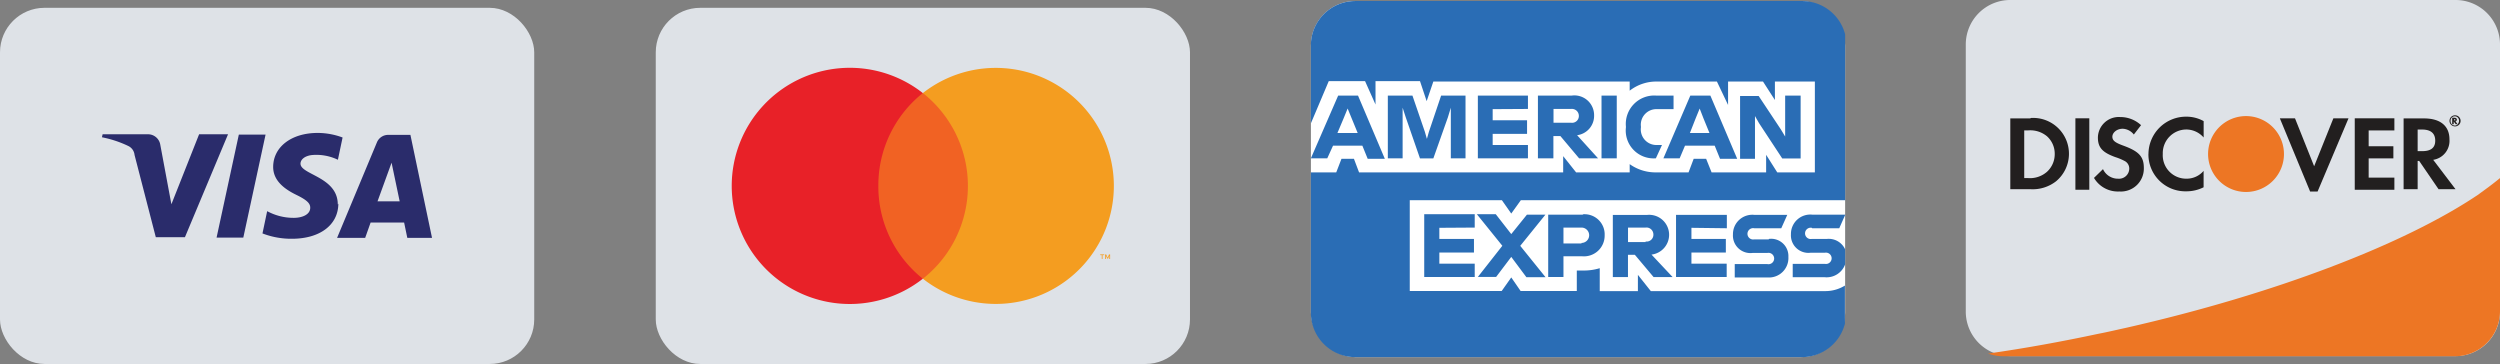
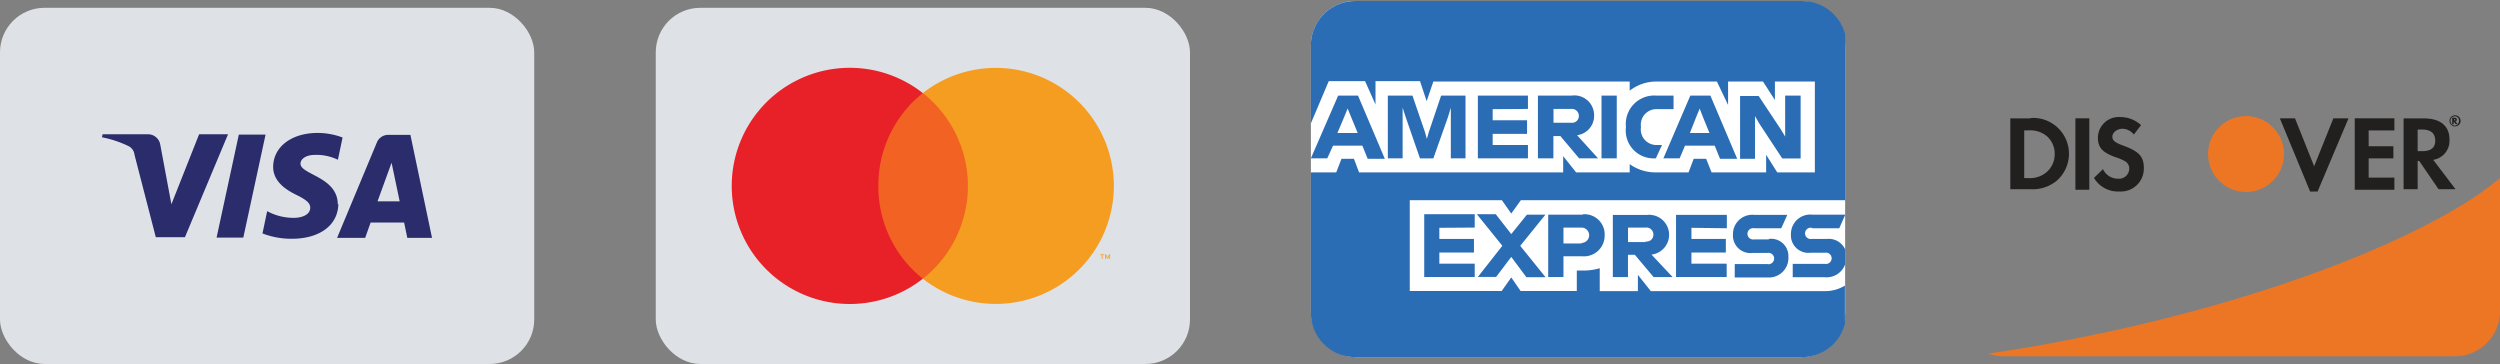
<svg xmlns="http://www.w3.org/2000/svg" width="1068" height="155.49" viewBox="0 0 1068 155.49">
  <rect x="0" y="0" width="1068" height="155.49" fill="#808080" stroke="none" />
  <rect x="560.02" y="0.42" width="228.22" height="152.15" rx="19.02" fill="#fff" />
  <path d="M602.25,85.53v38.79h39.27l4.09-5.8,4,5.8h24v-8.75h2.66a23.34,23.34,0,0,0,7.14-1v9.79h16.3v-6.94l5.52,6.94H779.5a15.91,15.91,0,0,0,8.65-2.37V138.3a19,19,0,0,1-18.49,14.27H579a19,19,0,0,1-19-19V73.64h10.84l2.24-5.8h5.32l2.19,5.8h87.2V66.7l5.52,6.94H696.2V70.12a19,19,0,0,0,11.5,3.52h13.65l2.19-5.8h5.32l2.33,5.8h23.3V66.13l4.75,7.51h16.07V34.84H758.24v7.89l-5.08-7.89H738.23v10l-4.76-10H708.08a18.48,18.48,0,0,0-11.88,3.9v-3.9H612.32l-2.85,8.37-2.85-8.56h-19v10l-4.47-10h-15.5L560,52.72V19.44a19,19,0,0,1,19-19H769.66a19,19,0,0,1,18.59,14.26V85.53H649.7l-4.09,5.7-4-5.7Z" fill="#2a6db5" />
  <path d="M630,97.22v-5.7H608.43v26.81H630v-5.7H614.89v-4.76h14.79v-5.8H614.89V97.32Zm19.45,7.8,10.75-13.31h-7.9L645.61,100,639,91.52h-8.08L641.8,105l-10.46,13.31h7.8l6.47-8.56,6.46,8.66h8.18Zm26.77-13.31H661.39v26.62h6.52v-8.84H676a8.85,8.85,0,0,0,9.51-9,8.6,8.6,0,0,0-9.32-8.94ZM675.61,104h-7.7V97.22h7.7a3.28,3.28,0,0,1,0,6.56Zm29.91,4.76a8.52,8.52,0,0,0-2-16.93H689v26.53h6.47v-9.51h2.94l8,9.51h8.13ZM703,103.4h-7.51V97.22H703a2.93,2.93,0,0,1,2.33.72,3,3,0,0,1,1,2.23,2.91,2.91,0,0,1-3.33,3Zm34.71-5.89V91.8H716v26.53h21.64v-5.7H722.58v-4.76h14.7v-5.8h-14.7V97.32Zm17.92,4.75h-6.23a2.42,2.42,0,1,1,0-4.75h11.56l2.56-5.71H749.54a8.27,8.27,0,0,0-9.22,8.37,7.47,7.47,0,0,0,8.37,7.89H755a2.43,2.43,0,1,1,0,4.76H741.08v5.7H755a8.31,8.31,0,0,0,9-8.75,7.38,7.38,0,0,0-8.37-7.7Zm18.54-4.75h11.56l2.57-5.8H774.31a8.27,8.27,0,0,0-9.22,8.36,7.47,7.47,0,0,0,8.37,7.9h6.13a2.42,2.42,0,1,1,0,4.75H765.85v5.71H779.5a8.42,8.42,0,0,0,8.75-5.52v-6.37a7.7,7.7,0,0,0-7.8-4.47H774a2.42,2.42,0,1,1,0-4.75Z" fill="#2a6db5" />
  <path d="M580.14,40.83h-8.47L560,67.65h7l2.47-5.42H582l2.28,5.61h7.32Zm-8.8,16L574,50.53l1.71-4.18,1.71,4.18L580,56.81Zm44.31-16-5.23,15.5-.85,3h0l-.86-3-5.32-15.5H592.88V67.65h6.32V46h0l1.33,4.09,6.09,17.59h5.7l6.23-17.59L619.79,46h0V67.65h6.28V40.83Zm37.09,5.71V40.83h-21.4V67.65h21.4V61.94H637.67V57.19h14.69v-5.8H637.67V46.63Zm21,11.22A8.33,8.33,0,0,0,681,49.3a8.42,8.42,0,0,0-9.51-8.47H657V67.65h6.61V58.14h3l8,9.51h8.09Zm-2.57-5.33h-7.51V46.54h7.51a3,3,0,0,1,2.32.73,3,3,0,0,1,1,2.22,2.9,2.9,0,0,1-3.33,2.94Zm13-11.6V67.65h6.51V40.83Zm23.77,5.8h7v-5.8h-7.51a12.14,12.14,0,0,0-12.84,13.22v.38A11.89,11.89,0,0,0,707,67.65h.38L710,61.94h-2.14A6.65,6.65,0,0,1,701,54.43v-.38a6.65,6.65,0,0,1,6.94-7.42Zm22.73-5.8h-8.56L710.6,67.65h6.94l2.29-5.42h12.69l2.28,5.61h7.33Zm-8.75,16,2.47-6.28,1.71-4.18h0l1.62,4.18,2.57,6.28Zm40.7-16v17.5h0l-1.81-3L751.3,41h-7.94V67.84h6.37V49.58h0l1.71,3,9.94,15.12h7.85V40.83Z" fill="#2a6db5" />
  <rect y="3.34" width="228.22" height="152.15" rx="19.02" fill="#dee2e7" />
  <path d="M113.45,57.5l-9.51,44H92.52l9.51-44ZM161.28,86l6-16.5L170.74,86ZM174,101.62h10.56l-9.23-44h-9.51A5.18,5.18,0,0,0,161,60.87L144,101.62h12l2.33-6.56h14.31ZM144.3,87.36c0-11.84-15.93-12.7-15.93-17.45,0-1.57,1.53-3.24,4.76-3.66a21.26,21.26,0,0,1,11.22,2l2-9.51a30.56,30.56,0,0,0-10.65-1.95c-11.22,0-19,6-19,14.55,0,6.32,5.66,9.84,9.94,11.93s5.94,3.57,5.89,5.47c0,3-3.52,4.28-6.8,4.32a23.62,23.62,0,0,1-11.6-2.85l-2,9.51A34,34,0,0,0,124.71,102c11.94,0,19.78-5.89,19.83-15M97.42,57.36,79,101.34H66.56L57.48,66.2a4.75,4.75,0,0,0-2.71-3.85,46.77,46.77,0,0,0-11.22-3.71l.29-1.28H63.19a5.31,5.31,0,0,1,5.28,4.46l4.75,25.44,11.84-29.9Z" fill="#2a2c6b" />
  <rect x="280.14" y="3.34" width="228.22" height="152.15" rx="19.02" fill="#dee2e7" />
  <g opacity="0">
    <rect x="302.25" y="18.56" width="184.05" height="121.72" fill="#fff" />
  </g>
  <rect x="370" y="39.76" width="48.54" height="79.31" fill="#f16223" />
  <path d="M375.23,79.42a50.31,50.31,0,0,1,19-39.66,50.45,50.45,0,1,0,0,79.31A50.3,50.3,0,0,1,375.23,79.42Z" fill="#e82128" />
  <path d="M471,110.65V109h.72v-.33H470V109h.67v1.61Zm3.24,0v-1.94h-.48l-.57,1.37-.62-1.37h-.47v1.94h.33v-1.47l.57,1.28h.38l.52-1.28v1.47Z" fill="#f49d20" />
  <path d="M475.84,79.42a50.44,50.44,0,0,1-81.59,39.65,50.46,50.46,0,0,0,8.47-70.8,49.79,49.79,0,0,0-8.47-8.51,50.45,50.45,0,0,1,81.59,39.66Z" fill="#f49d20" />
-   <path d="M1068,19V133.13a19,19,0,0,1-19,19H858.8a18.3,18.3,0,0,1-6.47-1.14,19,19,0,0,1-12.55-17.88V19a19,19,0,0,1,19-19H1049A19,19,0,0,1,1068,19Z" fill="#dee2e7" />
  <path d="M1068,76.07V133a19.24,19.24,0,0,1-19.29,19.19H855.85a18.77,18.77,0,0,1-6.56-1.15c16.2-2.31,31.82-5.18,47.15-8.45,4-.76,8-1.72,12-2.59,63.74-14.48,118.9-35.78,150-56.69C1061.83,80.87,1065.11,78.47,1068,76.07Z" fill="#ed7624" />
  <path d="M867.45,50.59H858.8V80.83h8.65a16.24,16.24,0,0,0,10.94-3.42,15.31,15.31,0,0,0-10.94-27Zm7,22.82a11,11,0,0,1-8.18,2.66h-1.52V55.72h1.52a11.16,11.16,0,0,1,8.18,2.48,10,10,0,0,1,3.33,7.6,10.19,10.19,0,0,1-3.33,7.61Z" fill="#221f1f" />
  <rect x="886.61" y="50.54" width="5.94" height="30.52" fill="#221f1f" />
  <path d="M907.15,62.24c-3.56-1.29-4.75-2.19-4.75-3.85S904.25,55,906.82,55a6.35,6.35,0,0,1,4.75,2.47l3.09-4A13.07,13.07,0,0,0,905.72,50a8.93,8.93,0,0,0-9.5,8.75c0,4.23,1.9,6.37,7.46,8.37a23.91,23.91,0,0,1,4.14,1.75,3.61,3.61,0,0,1,1.8,3.14,4.37,4.37,0,0,1-4.75,4.33,7,7,0,0,1-6.47-4.09L894.55,76a11.86,11.86,0,0,0,10.84,5.8,9.8,9.8,0,0,0,10.46-10C915.85,67,913.9,64.71,907.15,62.24Z" fill="#221f1f" />
-   <path d="M917.8,65.8a15.78,15.78,0,0,0,16.12,15.93A16.25,16.25,0,0,0,941.38,80V73a9.47,9.47,0,0,1-7.17,3.33,10,10,0,0,1-10.27-10.55,10.11,10.11,0,0,1,10-10.46,9.91,9.91,0,0,1,7.46,3.42v-7a15.13,15.13,0,0,0-7.32-1.9,16.06,16.06,0,0,0-16.26,16Z" fill="#221f1f" />
  <polygon points="988.6 71.03 980.42 50.54 973.95 50.54 986.89 81.83 990.07 81.83 1003.29 50.54 996.82 50.54 988.6 71.03" fill="#221f1f" />
  <polygon points="1005.95 81.07 1022.88 81.07 1022.88 75.88 1011.89 75.88 1011.89 67.66 1022.45 67.66 1022.45 62.48 1011.89 62.48 1011.89 55.72 1022.88 55.72 1022.88 50.54 1005.95 50.54 1005.95 81.07" fill="#221f1f" />
  <path d="M1039.47,68.28a8.22,8.22,0,0,0,6.94-8.75c0-5.71-3.89-8.94-10.84-8.94h-8.75V80.83h6V68.75h.66l8.27,12.08H1049Zm-4.75-3.71h-1.9V55.34h1.9c3.61,0,5.61,1.53,5.61,4.76S1038.24,64.57,1034.72,64.57Z" fill="#221f1f" />
-   <path d="M975.71,65.8A16.21,16.21,0,1,1,959.5,49.59,16.22,16.22,0,0,1,975.71,65.8Z" fill="#ed7624" />
+   <path d="M975.71,65.8A16.21,16.21,0,1,1,959.5,49.59,16.22,16.22,0,0,1,975.71,65.8" fill="#ed7624" />
  <path d="M1049,51.83a.71.71,0,0,0,.57-.67c0-.57-.38-.86-1-.86h-1v2.76h.66V51.92l.86,1.14h.76Zm-.57-.39h0v-.57h0c.29,0,.48,0,.48.29s.09.28-.38.28Z" fill="#221f1f" />
  <path d="M1048.7,49.26a2.37,2.37,0,1,0,1.74.66A2.38,2.38,0,0,0,1048.7,49.26Zm1.23,3.8a1.48,1.48,0,0,1-1.23.57,1.85,1.85,0,0,1-1.81-2,1.81,1.81,0,1,1,3.61,0,2.16,2.16,0,0,1-.57,1.42Z" fill="#221f1f" />
</svg>